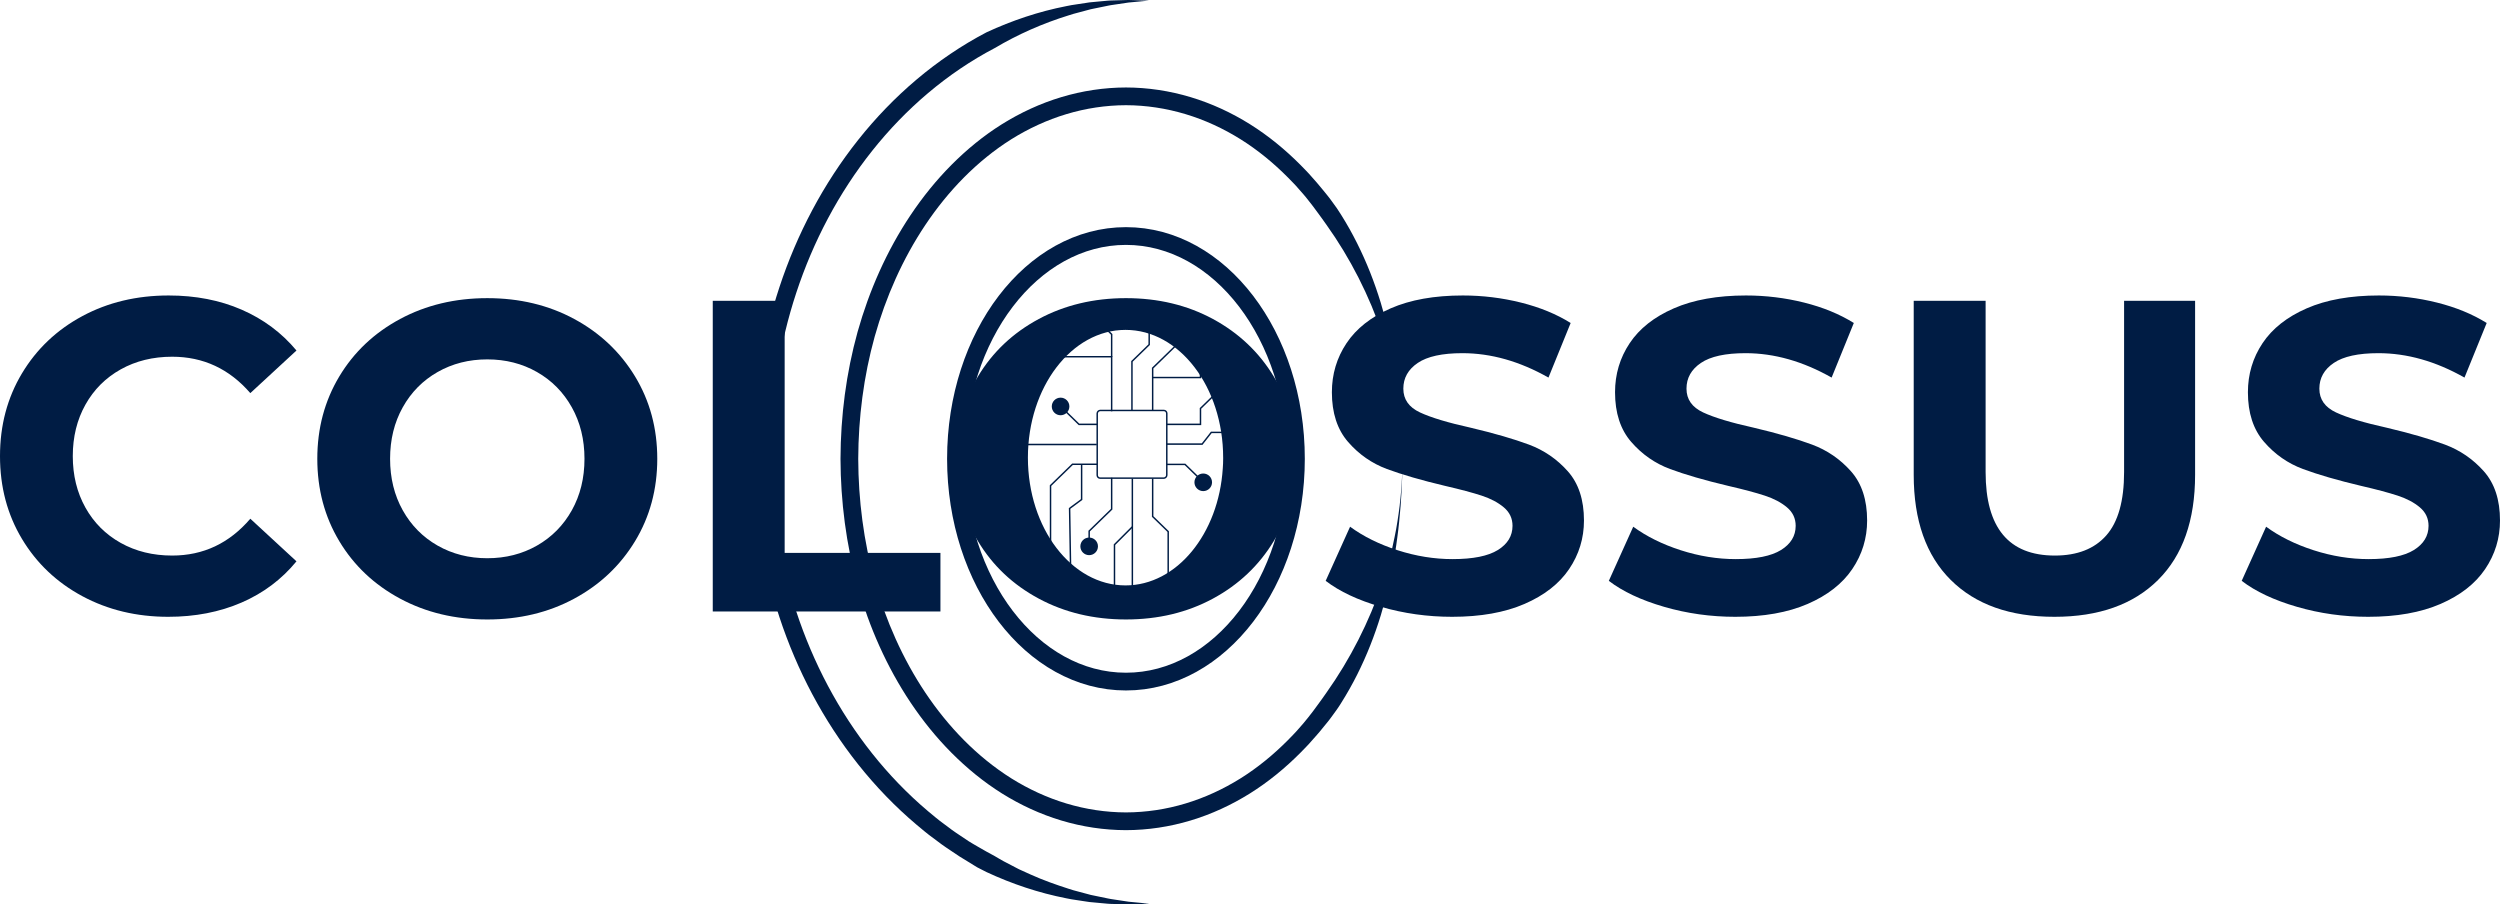
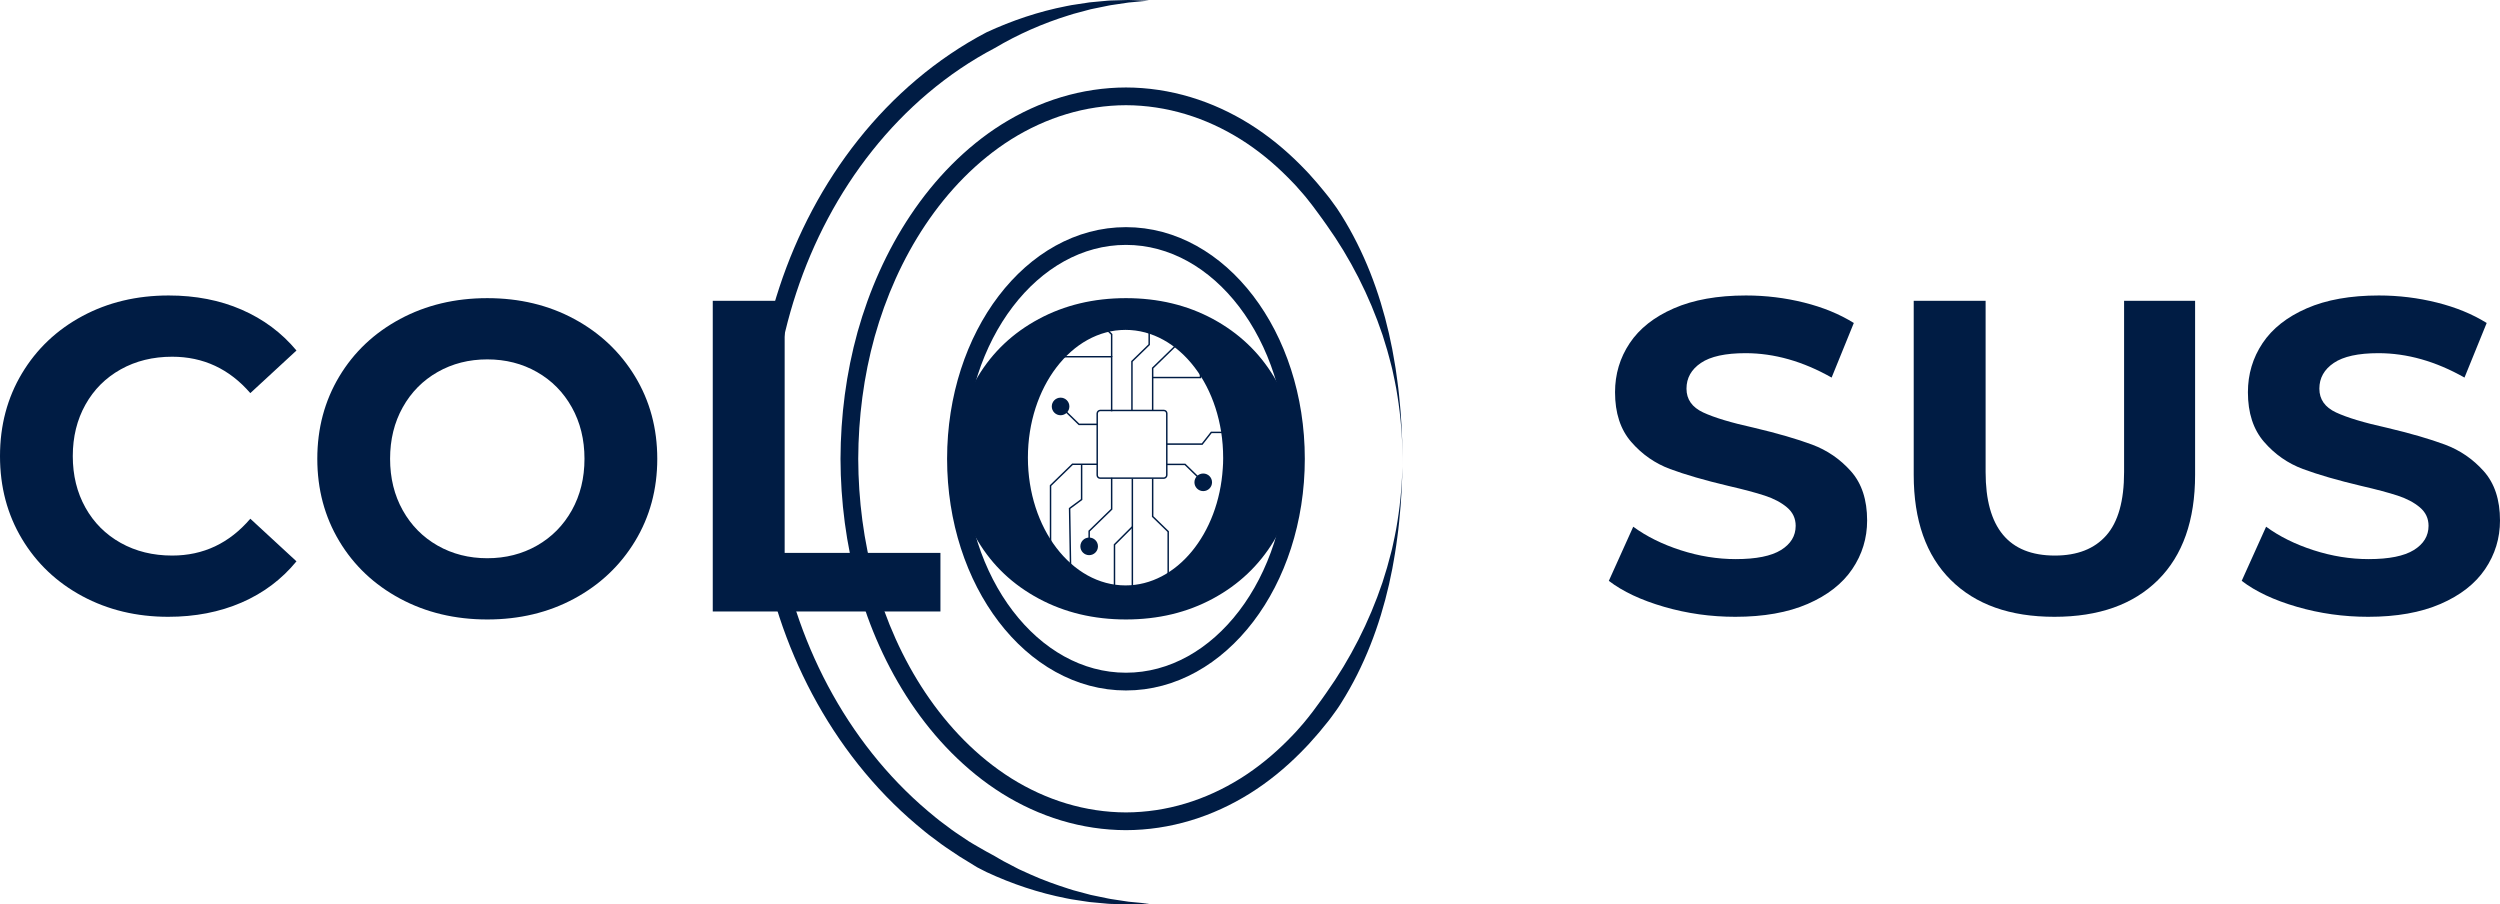
<svg xmlns="http://www.w3.org/2000/svg" viewBox="0 0 1689.88 611.33">
  <defs>
    <style>.f,.g,.h{fill:none;}.g{stroke-width:12px;}.g,.h{stroke:#001c44;stroke-miterlimit:10;}.i{fill:#001c44;}.j{clip-path:url(#e);}</style>
    <clipPath id="e">
      <ellipse class="f" cx="760.81" cy="309.23" rx="75.13" ry="98.46" />
    </clipPath>
  </defs>
  <g id="a" />
  <g id="b">
    <g id="c">
      <path class="i" d="M55.65,402.98c-17.3-9.3-30.9-22.2-40.8-38.7-9.9-16.5-14.85-35.15-14.85-55.95s4.95-39.45,14.85-55.95c9.9-16.5,23.5-29.4,40.8-38.7,17.3-9.3,36.75-13.95,58.35-13.95,18.2,0,34.65,3.2,49.35,9.6,14.7,6.4,27.05,15.6,37.05,27.6l-31.2,28.8c-14.2-16.4-31.8-24.6-52.8-24.6-13,0-24.6,2.85-34.8,8.55-10.2,5.7-18.15,13.65-23.85,23.85-5.7,10.2-8.55,21.8-8.55,34.8s2.85,24.6,8.55,34.8c5.7,10.2,13.65,18.15,23.85,23.85,10.2,5.7,21.8,8.55,34.8,8.55,21,0,38.6-8.3,52.8-24.9l31.2,28.8c-10,12.2-22.4,21.5-37.2,27.9-14.8,6.4-31.3,9.6-49.5,9.6-21.4,0-40.75-4.65-58.05-13.95Z" />
-       <path class="i" d="M481.79,203.33h48.6v170.4h105.3v39.6h-153.9V203.33Z" />
+       <path class="i" d="M481.79,203.33h48.6v170.4h105.3v39.6h-153.9V203.33" />
      <path class="i" d="M270.43,404.63c-17.5-9.4-31.2-22.35-41.1-38.85-9.9-16.5-14.85-35.05-14.85-55.65s4.95-39.15,14.85-55.65c9.9-16.5,23.6-29.45,41.1-38.85,17.5-9.4,37.15-14.1,58.95-14.1s41.4,4.7,58.8,14.1c17.4,9.4,31.1,22.35,41.1,38.85,10,16.5,15,35.05,15,55.65s-5,39.15-15,55.65c-10,16.5-23.7,29.45-41.1,38.85-17.4,9.4-37,14.1-58.8,14.1s-41.45-4.7-58.95-14.1Zm92.55-35.85c10-5.7,17.85-13.65,23.55-23.85,5.7-10.2,8.55-21.8,8.55-34.8s-2.85-24.6-8.55-34.8c-5.7-10.2-13.55-18.15-23.55-23.85-10-5.7-21.2-8.55-33.6-8.55s-23.6,2.85-33.6,8.55c-10,5.7-17.85,13.65-23.55,23.85-5.7,10.2-8.55,21.8-8.55,34.8s2.85,24.6,8.55,34.8c5.7,10.2,13.55,18.15,23.55,23.85,10,5.7,21.2,8.55,33.6,8.55s23.6-2.85,33.6-8.55Z" />
-       <path class="i" d="M933.44,410.18c-15.5-4.5-27.95-10.35-37.35-17.55l16.5-36.6c9,6.6,19.7,11.9,32.1,15.9,12.4,4,24.8,6,37.2,6,13.8,0,24-2.05,30.6-6.15,6.6-4.1,9.9-9.55,9.9-16.35,0-5-1.95-9.15-5.85-12.45-3.9-3.3-8.9-5.95-15-7.95-6.1-2-14.35-4.2-24.75-6.6-16-3.8-29.1-7.6-39.3-11.4-10.2-3.8-18.95-9.9-26.25-18.3-7.3-8.4-10.95-19.6-10.95-33.6,0-12.2,3.3-23.25,9.9-33.15s16.55-17.75,29.85-23.55c13.3-5.8,29.55-8.7,48.75-8.7,13.4,0,26.5,1.6,39.3,4.8,12.8,3.2,24,7.8,33.6,13.8l-15,36.9c-19.4-11-38.8-16.5-58.2-16.5-13.6,0-23.65,2.2-30.15,6.6-6.5,4.4-9.75,10.2-9.75,17.4s3.75,12.55,11.25,16.05c7.5,3.5,18.95,6.95,34.35,10.35,16,3.8,29.1,7.6,39.3,11.4,10.2,3.8,18.95,9.8,26.25,18,7.3,8.2,10.95,19.3,10.95,33.3,0,12-3.35,22.95-10.05,32.85-6.7,9.9-16.75,17.75-30.15,23.55-13.4,5.8-29.7,8.7-48.9,8.7-16.6,0-32.65-2.25-48.15-6.75Z" />
      <path class="i" d="M1124.84,410.18c-15.5-4.5-27.95-10.35-37.35-17.55l16.5-36.6c9,6.6,19.7,11.9,32.1,15.9,12.4,4,24.8,6,37.2,6,13.8,0,24-2.05,30.6-6.15,6.6-4.1,9.9-9.55,9.9-16.35,0-5-1.95-9.15-5.85-12.45-3.9-3.3-8.9-5.95-15-7.95-6.1-2-14.35-4.2-24.75-6.6-16-3.8-29.1-7.6-39.3-11.4-10.2-3.8-18.95-9.9-26.25-18.3-7.3-8.4-10.95-19.6-10.95-33.6,0-12.2,3.3-23.25,9.9-33.15s16.55-17.75,29.85-23.55c13.3-5.8,29.55-8.7,48.75-8.7,13.4,0,26.5,1.6,39.3,4.8,12.8,3.2,24,7.8,33.6,13.8l-15,36.9c-19.4-11-38.8-16.5-58.2-16.5-13.6,0-23.65,2.2-30.15,6.6-6.5,4.4-9.75,10.2-9.75,17.4s3.75,12.55,11.25,16.05c7.5,3.5,18.95,6.95,34.35,10.35,16,3.8,29.1,7.6,39.3,11.4,10.2,3.8,18.95,9.8,26.25,18,7.3,8.2,10.95,19.3,10.95,33.3,0,12-3.35,22.95-10.05,32.85-6.7,9.9-16.75,17.75-30.15,23.55-13.4,5.8-29.7,8.7-48.9,8.7-16.6,0-32.65-2.25-48.15-6.75Z" />
      <path class="i" d="M1318.63,392.03c-16.7-16.6-25.05-40.3-25.05-71.1v-117.6h48.6v115.8c0,37.6,15.6,56.4,46.8,56.4,15.2,0,26.8-4.55,34.8-13.65,8-9.1,12-23.35,12-42.75v-115.8h48v117.6c0,30.8-8.35,54.5-25.05,71.1-16.7,16.6-40.05,24.9-70.05,24.9s-53.35-8.3-70.05-24.9Z" />
      <path class="i" d="M1552.63,410.18c-15.5-4.5-27.95-10.35-37.35-17.55l16.5-36.6c9,6.6,19.7,11.9,32.1,15.9,12.4,4,24.8,6,37.2,6,13.8,0,24-2.05,30.6-6.15,6.6-4.1,9.9-9.55,9.9-16.35,0-5-1.95-9.15-5.85-12.45-3.9-3.3-8.9-5.95-15-7.95-6.1-2-14.35-4.2-24.75-6.6-16-3.8-29.1-7.6-39.3-11.4-10.2-3.8-18.95-9.9-26.25-18.3-7.3-8.4-10.95-19.6-10.95-33.6,0-12.2,3.3-23.25,9.9-33.15s16.55-17.75,29.85-23.55c13.3-5.8,29.55-8.7,48.75-8.7,13.4,0,26.5,1.6,39.3,4.8,12.8,3.2,24,7.8,33.6,13.8l-15,36.9c-19.4-11-38.8-16.5-58.2-16.5-13.6,0-23.65,2.2-30.15,6.6-6.5,4.4-9.75,10.2-9.75,17.4s3.75,12.55,11.25,16.05c7.5,3.5,18.95,6.95,34.35,10.35,16,3.8,29.1,7.6,39.3,11.4,10.2,3.8,18.95,9.8,26.25,18,7.3,8.2,10.95,19.3,10.95,33.3,0,12-3.35,22.95-10.05,32.85-6.7,9.9-16.75,17.75-30.15,23.55-13.4,5.8-29.7,8.7-48.9,8.7-16.6,0-32.65-2.25-48.15-6.75Z" />
    </g>
    <g id="d">
      <g class="j">
        <g>
          <polyline class="h" points="765.37 356.14 753.34 368.17 753.34 399.53" />
          <polyline class="h" points="751.42 277.99 751.42 241.12 716.53 241.12 716.53 194.26" />
          <polyline class="h" points="765.14 277.71 765.14 244.29 776.79 232.96 776.79 205.21" />
          <polyline class="h" points="779.14 277.71 779.14 248.82 797.38 231.07 797.38 183.88" />
          <polyline class="h" points="751.42 241.12 751.42 225.99 740.69 215.54 740.69 179.77" />
          <polyline class="h" points="788.69 313.92 801.03 313.92 813.47 326.02" />
          <circle class="i" cx="813.33" cy="326.02" r="5.95" />
          <polyline class="h" points="741.69 286.85 729.35 286.85 716.9 274.74" />
-           <polyline class="h" points="741.35 300.46 717 300.46 670.75 300.46" />
          <polyline class="h" points="741.63 313.81 724.95 313.81 710.11 328.24 710.11 410.15" />
          <polyline class="h" points="751.42 322.95 751.42 344.19 736.22 358.98 736.22 369.31" />
          <line class="h" x1="765.42" y1="323.48" x2="765.42" y2="438.69" />
          <polyline class="h" points="779.14 323.48 779.14 349.13 789.64 359.35 789.64 393.1" />
          <polyline class="h" points="788.69 300.19 812.59 300.19 818.77 292.3 850.86 292.3" />
          <polyline class="h" points="731.12 313.86 731.12 337.66 723 343.67 724.31 423.42" />
          <polyline class="h" points="779.14 255.18 811.47 255.18 811.47 241.23 822.04 230.94" />
-           <polyline class="h" points="831.47 212.82 831.47 256.62 811.47 276.07 811.47 286.85 788.69 286.85" />
          <rect class="h" x="742.29" y="276.81" width="45.76" height="47.04" rx="2" ry="2" transform="translate(464.85 1065.5) rotate(-90)" />
          <circle class="i" cx="736.22" cy="369.31" r="5.95" />
          <circle class="i" cx="716.9" cy="274.74" r="5.95" />
        </g>
      </g>
      <path class="i" d="M776.7,610.87c-4.64,.17-9.31,.37-13.98,.45l-7.01-.19-3.51-.1c-1.17-.04-2.35-.03-3.51-.16l-7-.65-3.51-.33-1.76-.16-1.74-.26-6.98-1.06c-2.33-.36-4.67-.67-6.97-1.21-18.52-3.63-36.66-9.68-53.92-17.73-2.15-1.03-4.27-2.12-6.36-3.25-2.05-1.21-4.05-2.51-6.08-3.75-2.03-1.25-4.07-2.46-6.08-3.73l-5.92-3.97-2.96-1.99c-.99-.66-1.98-1.31-2.92-2.04l-5.71-4.27c-3.87-2.77-7.46-5.87-11.12-8.9-14.52-12.25-27.74-25.98-39.53-40.82-23.6-29.69-41.46-63.73-53.28-99.63-11.85-35.92-17.66-73.73-17.75-111.49,.09-37.76,5.91-75.57,17.75-111.49,11.83-35.9,29.68-69.94,53.28-99.63,23.55-29.67,52.96-54.98,86.71-72.66,17.28-8.01,35.4-14.08,53.92-17.7,2.29-.54,4.64-.85,6.96-1.21l6.98-1.06,1.74-.27,1.76-.17,3.51-.33,7-.65c1.16-.13,2.34-.12,3.51-.17l3.51-.1,7-.2c4.67,.08,9.34,.27,13.98,.42l-13.87,1.3-6.87,1.03-3.43,.51c-1.14,.18-2.29,.3-3.41,.57l-6.78,1.39-3.38,.69-1.69,.35-1.67,.45-6.67,1.78c-2.22,.6-4.44,1.14-6.61,1.91-17.52,5.43-34.3,12.84-49.91,22.09-32.13,16.83-60.28,41.01-82.89,69.49-22.66,28.5-39.88,61.29-51.28,95.93-11.43,34.66-17.06,71.2-17.15,107.73,.09,36.54,5.72,73.07,17.15,107.73,11.41,34.64,28.62,67.42,51.28,95.93,11.32,14.25,23.99,27.41,37.87,39.12,3.5,2.89,6.94,5.87,10.63,8.5l5.45,4.08c.89,.7,1.84,1.32,2.79,1.95l2.83,1.89,5.65,3.79c1.91,1.22,3.9,2.31,5.85,3.47l5.89,3.38c2.01,1.04,4,2.11,5.96,3.25,1.98,1.1,3.88,2.36,5.89,3.41l6.04,3.15,3.02,1.58c.51,.26,1.01,.54,1.52,.78l1.55,.7,6.22,2.82c8.31,3.75,16.93,6.81,25.66,9.61,2.17,.78,4.39,1.32,6.61,1.92l6.66,1.78,1.67,.45,1.69,.35,3.38,.7,6.78,1.4c1.13,.27,2.27,.39,3.41,.58l3.43,.52,6.87,1.04,13.87,1.33Z" />
      <ellipse class="g" cx="761.09" cy="310.13" rx="114.9" ry="150.59" />
      <path class="i" d="M948.04,310.13c-.04,14.2-.8,28.4-2.28,42.55-.41,3.53-.68,7.09-1.25,10.61l-.73,5.3c-.23,1.77-.48,3.54-.81,5.29-.63,3.51-1.15,7.05-1.84,10.56l-2.2,10.51c-6.36,27.9-16.67,55.35-32.24,80.01-1.87,3.13-4.04,6.06-6.2,9-2.1,2.98-4.48,5.75-6.78,8.58-2.23,2.88-4.75,5.54-7.14,8.29-2.35,2.79-5,5.32-7.52,7.97-10.3,10.36-21.69,19.73-34.16,27.53-12.46,7.78-25.95,14.04-40.1,18.29-14.14,4.26-28.92,6.5-43.71,6.53-14.79-.03-29.57-2.27-43.71-6.53-14.15-4.25-27.64-10.5-40.1-18.29-12.46-7.8-23.85-17.17-34.16-27.53-10.3-10.37-19.49-21.78-27.58-33.87-16.19-24.21-28.01-51.1-35.85-78.99-7.74-27.94-11.45-56.89-11.55-85.8,.1-28.92,3.81-57.87,11.55-85.8,7.84-27.88,19.66-54.77,35.85-78.99,8.09-12.09,17.28-23.5,27.58-33.87,10.3-10.36,21.69-19.73,34.16-27.53,12.46-7.78,25.95-14.04,40.1-18.29,14.14-4.26,28.92-6.5,43.71-6.53,14.79,.03,29.57,2.27,43.71,6.53,14.15,4.25,27.64,10.5,40.1,18.29,12.46,7.8,23.85,17.17,34.16,27.53,2.52,2.64,5.16,5.18,7.52,7.97,2.39,2.75,4.89,5.43,7.13,8.3,2.28,2.84,4.69,5.6,6.76,8.59,2.17,2.93,4.3,5.89,6.17,9.01,7.75,12.33,14.2,25.39,19.53,38.8,5.31,13.43,9.48,27.24,12.68,41.2l2.22,10.5c.69,3.51,1.21,7.05,1.85,10.55,.34,1.75,.58,3.52,.82,5.29l.74,5.29c.57,3.52,.85,7.07,1.27,10.6,1.5,14.15,2.25,28.35,2.3,42.55Zm0,0c-.06-14.2-1.17-28.4-3.42-42.4-.57-3.5-1.11-7-1.89-10.46l-1.1-5.2c-.36-1.73-.74-3.46-1.21-5.17-.9-3.42-1.76-6.85-2.74-10.25l-3.11-10.12c-8.99-26.76-21.82-51.98-37.9-74.52-1.94-2.87-4.06-5.6-6.07-8.41-1.99-2.83-4.12-5.54-6.27-8.25-2.08-2.76-4.42-5.3-6.69-7.9-2.22-2.65-4.72-5.02-7.1-7.52-9.71-9.77-20.4-18.56-32.02-25.83-11.62-7.26-24.13-13.04-37.18-16.96-13.05-3.93-26.63-5.99-40.25-6.03-13.62,.04-27.21,2.09-40.25,6.03-13.05,3.92-25.56,9.71-37.18,16.96-23.24,14.61-42.77,34.95-58.15,57.92-15.4,23.03-26.74,48.77-34.27,75.54-7.44,26.83-11,54.7-11.11,82.57,.1,27.88,3.67,55.75,11.11,82.57,7.53,26.77,18.87,52.51,34.27,75.54,15.38,22.97,34.9,43.31,58.15,57.92,11.62,7.26,24.13,13.04,37.18,16.96,13.05,3.93,26.63,5.99,40.25,6.03,13.62-.04,27.21-2.09,40.25-6.03,13.05-3.92,25.56-9.71,37.18-16.96,11.62-7.27,22.31-16.06,32.02-25.83,2.37-2.5,4.87-4.88,7.1-7.52,2.27-2.6,4.59-5.15,6.68-7.91,2.13-2.72,4.28-5.42,6.25-8.26,2.02-2.8,4.11-5.56,6.04-8.43,16.02-22.57,28.87-47.76,37.88-74.51l3.12-10.12c.98-3.39,1.84-6.82,2.76-10.24,.47-1.71,.85-3.44,1.21-5.17l1.11-5.19c.78-3.46,1.33-6.96,1.91-10.46,2.26-14,3.38-28.19,3.44-42.4Z" />
      <path class="i" d="M860.99,254.48c-10-16.5-23.7-29.45-41.1-38.85-17.4-9.4-37-14.1-58.8-14.1s-41.45,4.7-58.95,14.1c-17.5,9.4-31.2,22.35-41.1,38.85-9.9,16.5-14.85,35.05-14.85,55.65s4.95,39.15,14.85,55.65c9.9,16.5,23.6,29.45,41.1,38.85,17.5,9.4,37.15,14.1,58.95,14.1s41.4-4.7,58.8-14.1c17.4-9.4,31.1-22.35,41.1-38.85,10-16.5,15-35.05,15-55.65s-5-39.15-15-55.65Zm-34.2,55.65c0,2.14-.08,4.24-.24,6.3-2.75,44.38-31.13,79.28-65.75,79.28-36.44,0-65.99-38.67-65.99-86.36s29.54-86.36,65.99-86.36,65.99,38.67,65.99,86.36c0,.11,0,.22,0,.33,0,.15,0,.3,0,.46Z" />
    </g>
  </g>
</svg>